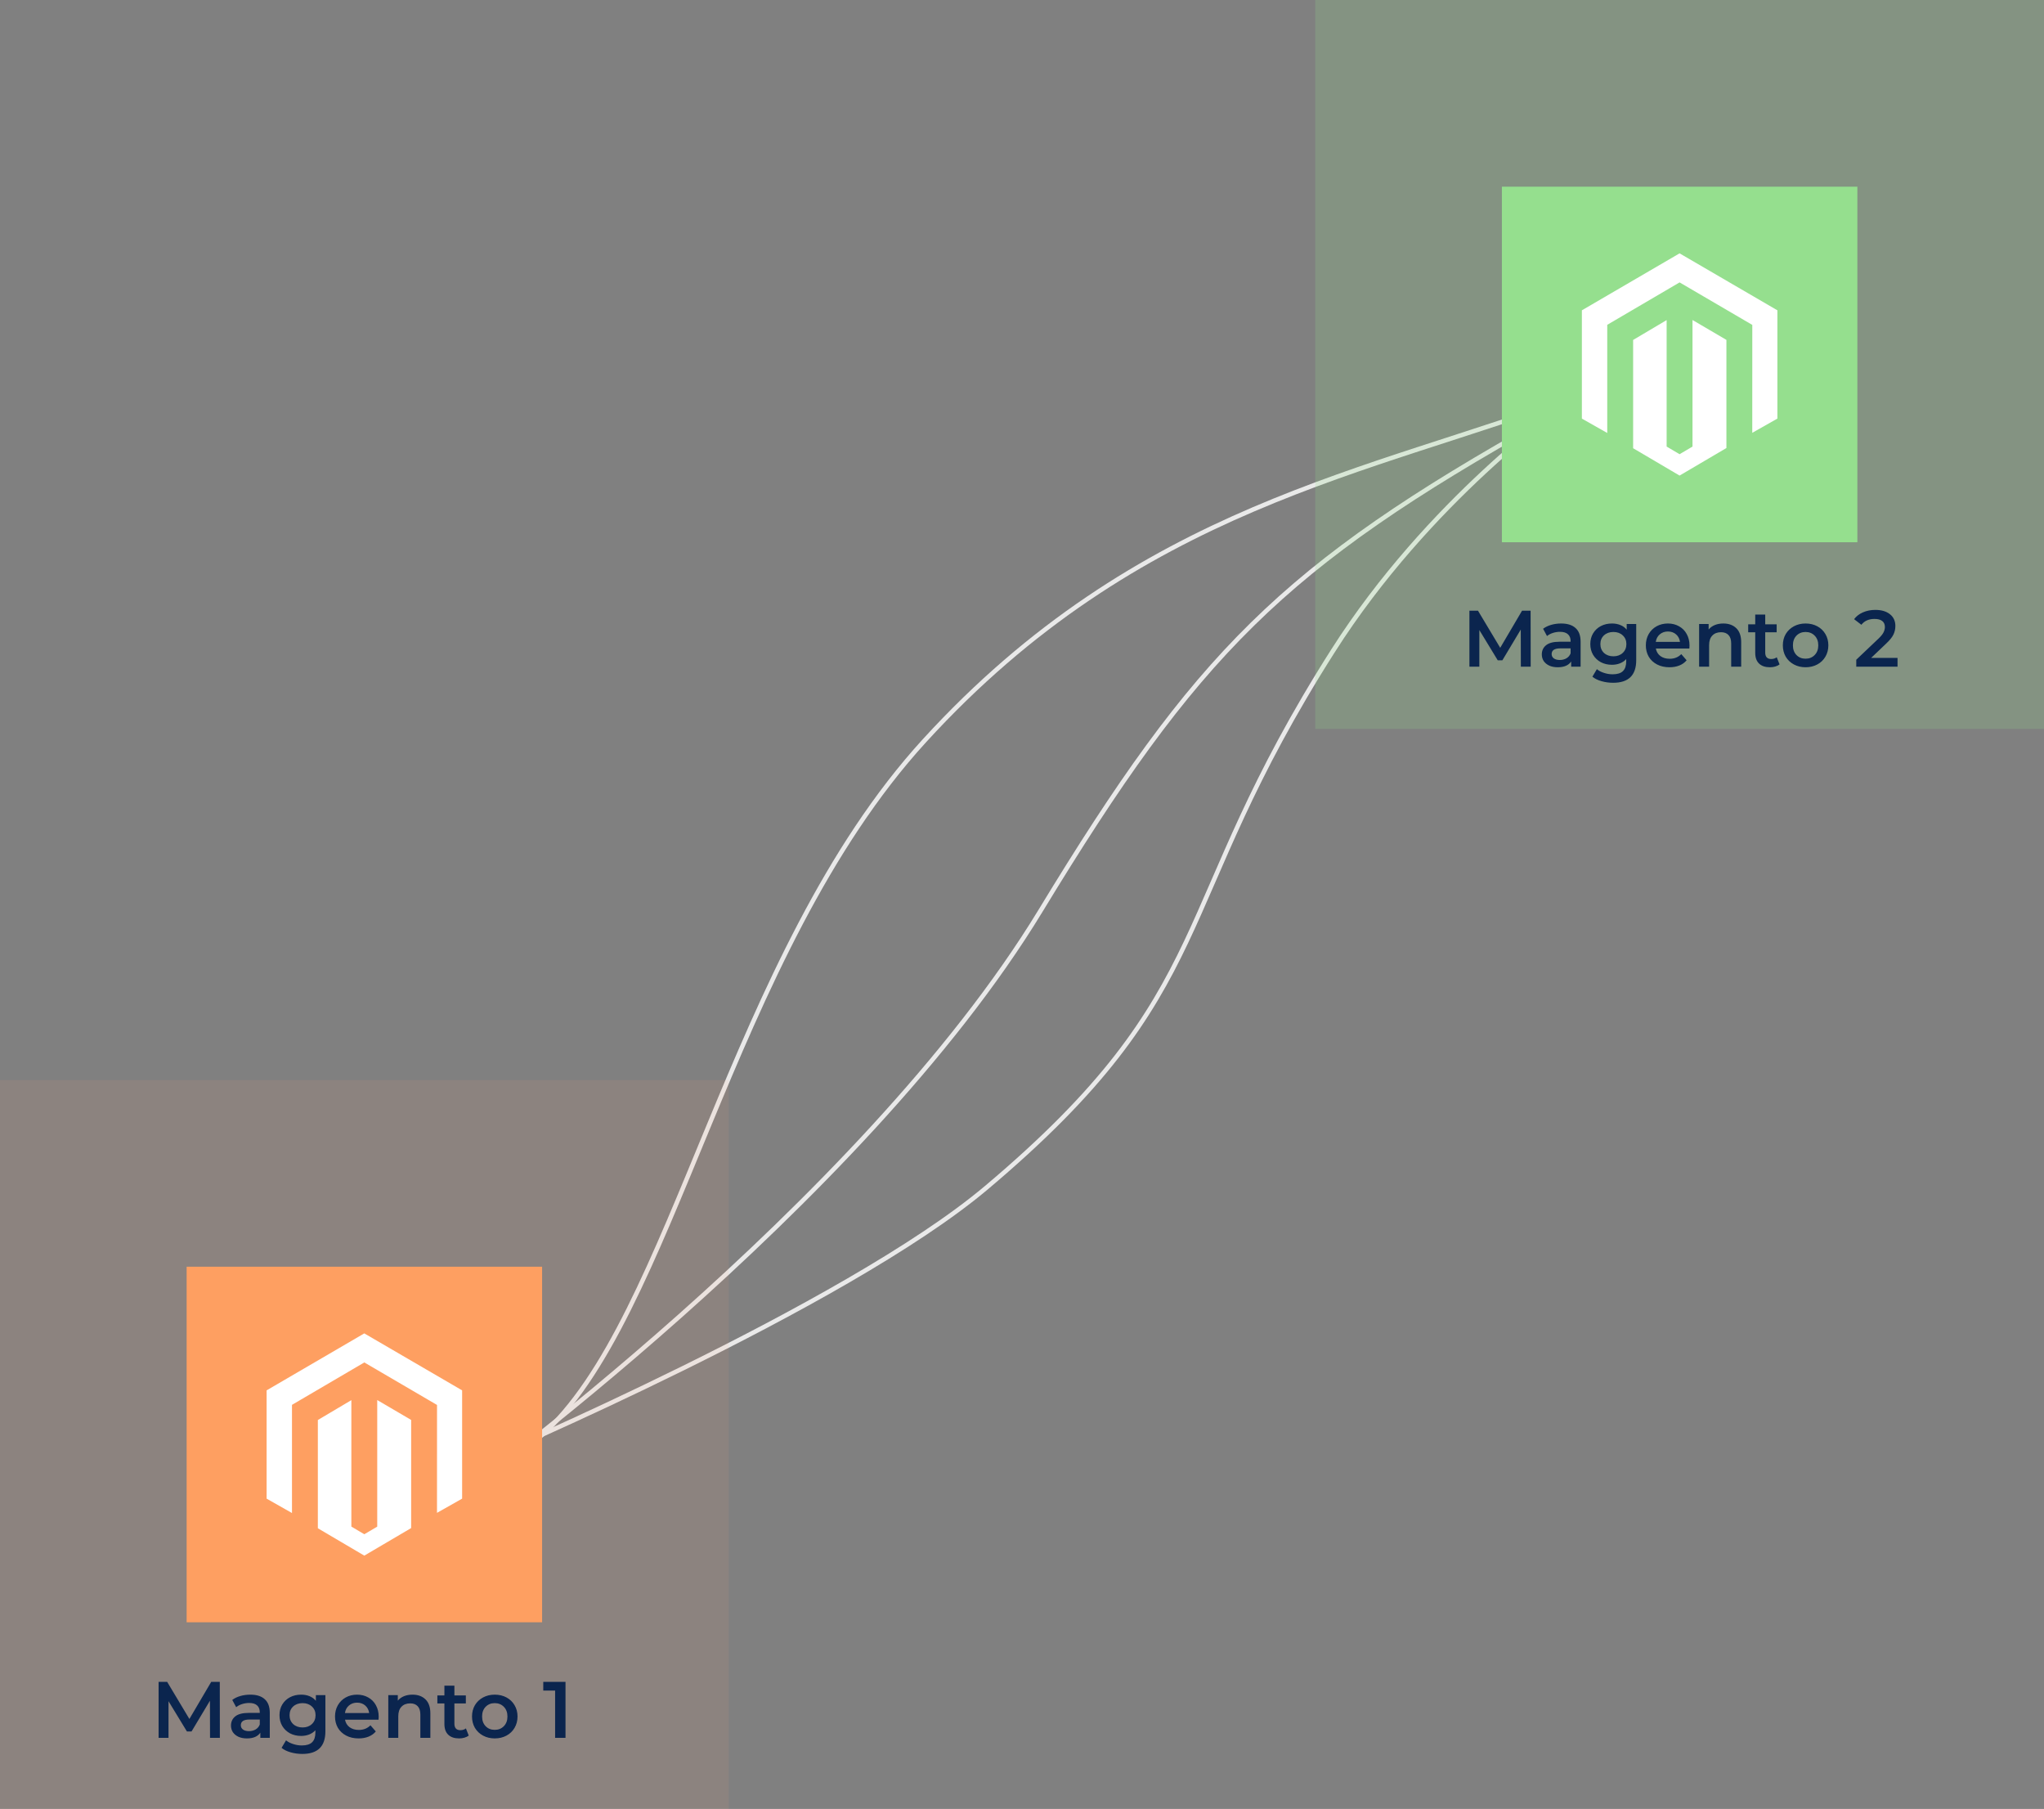
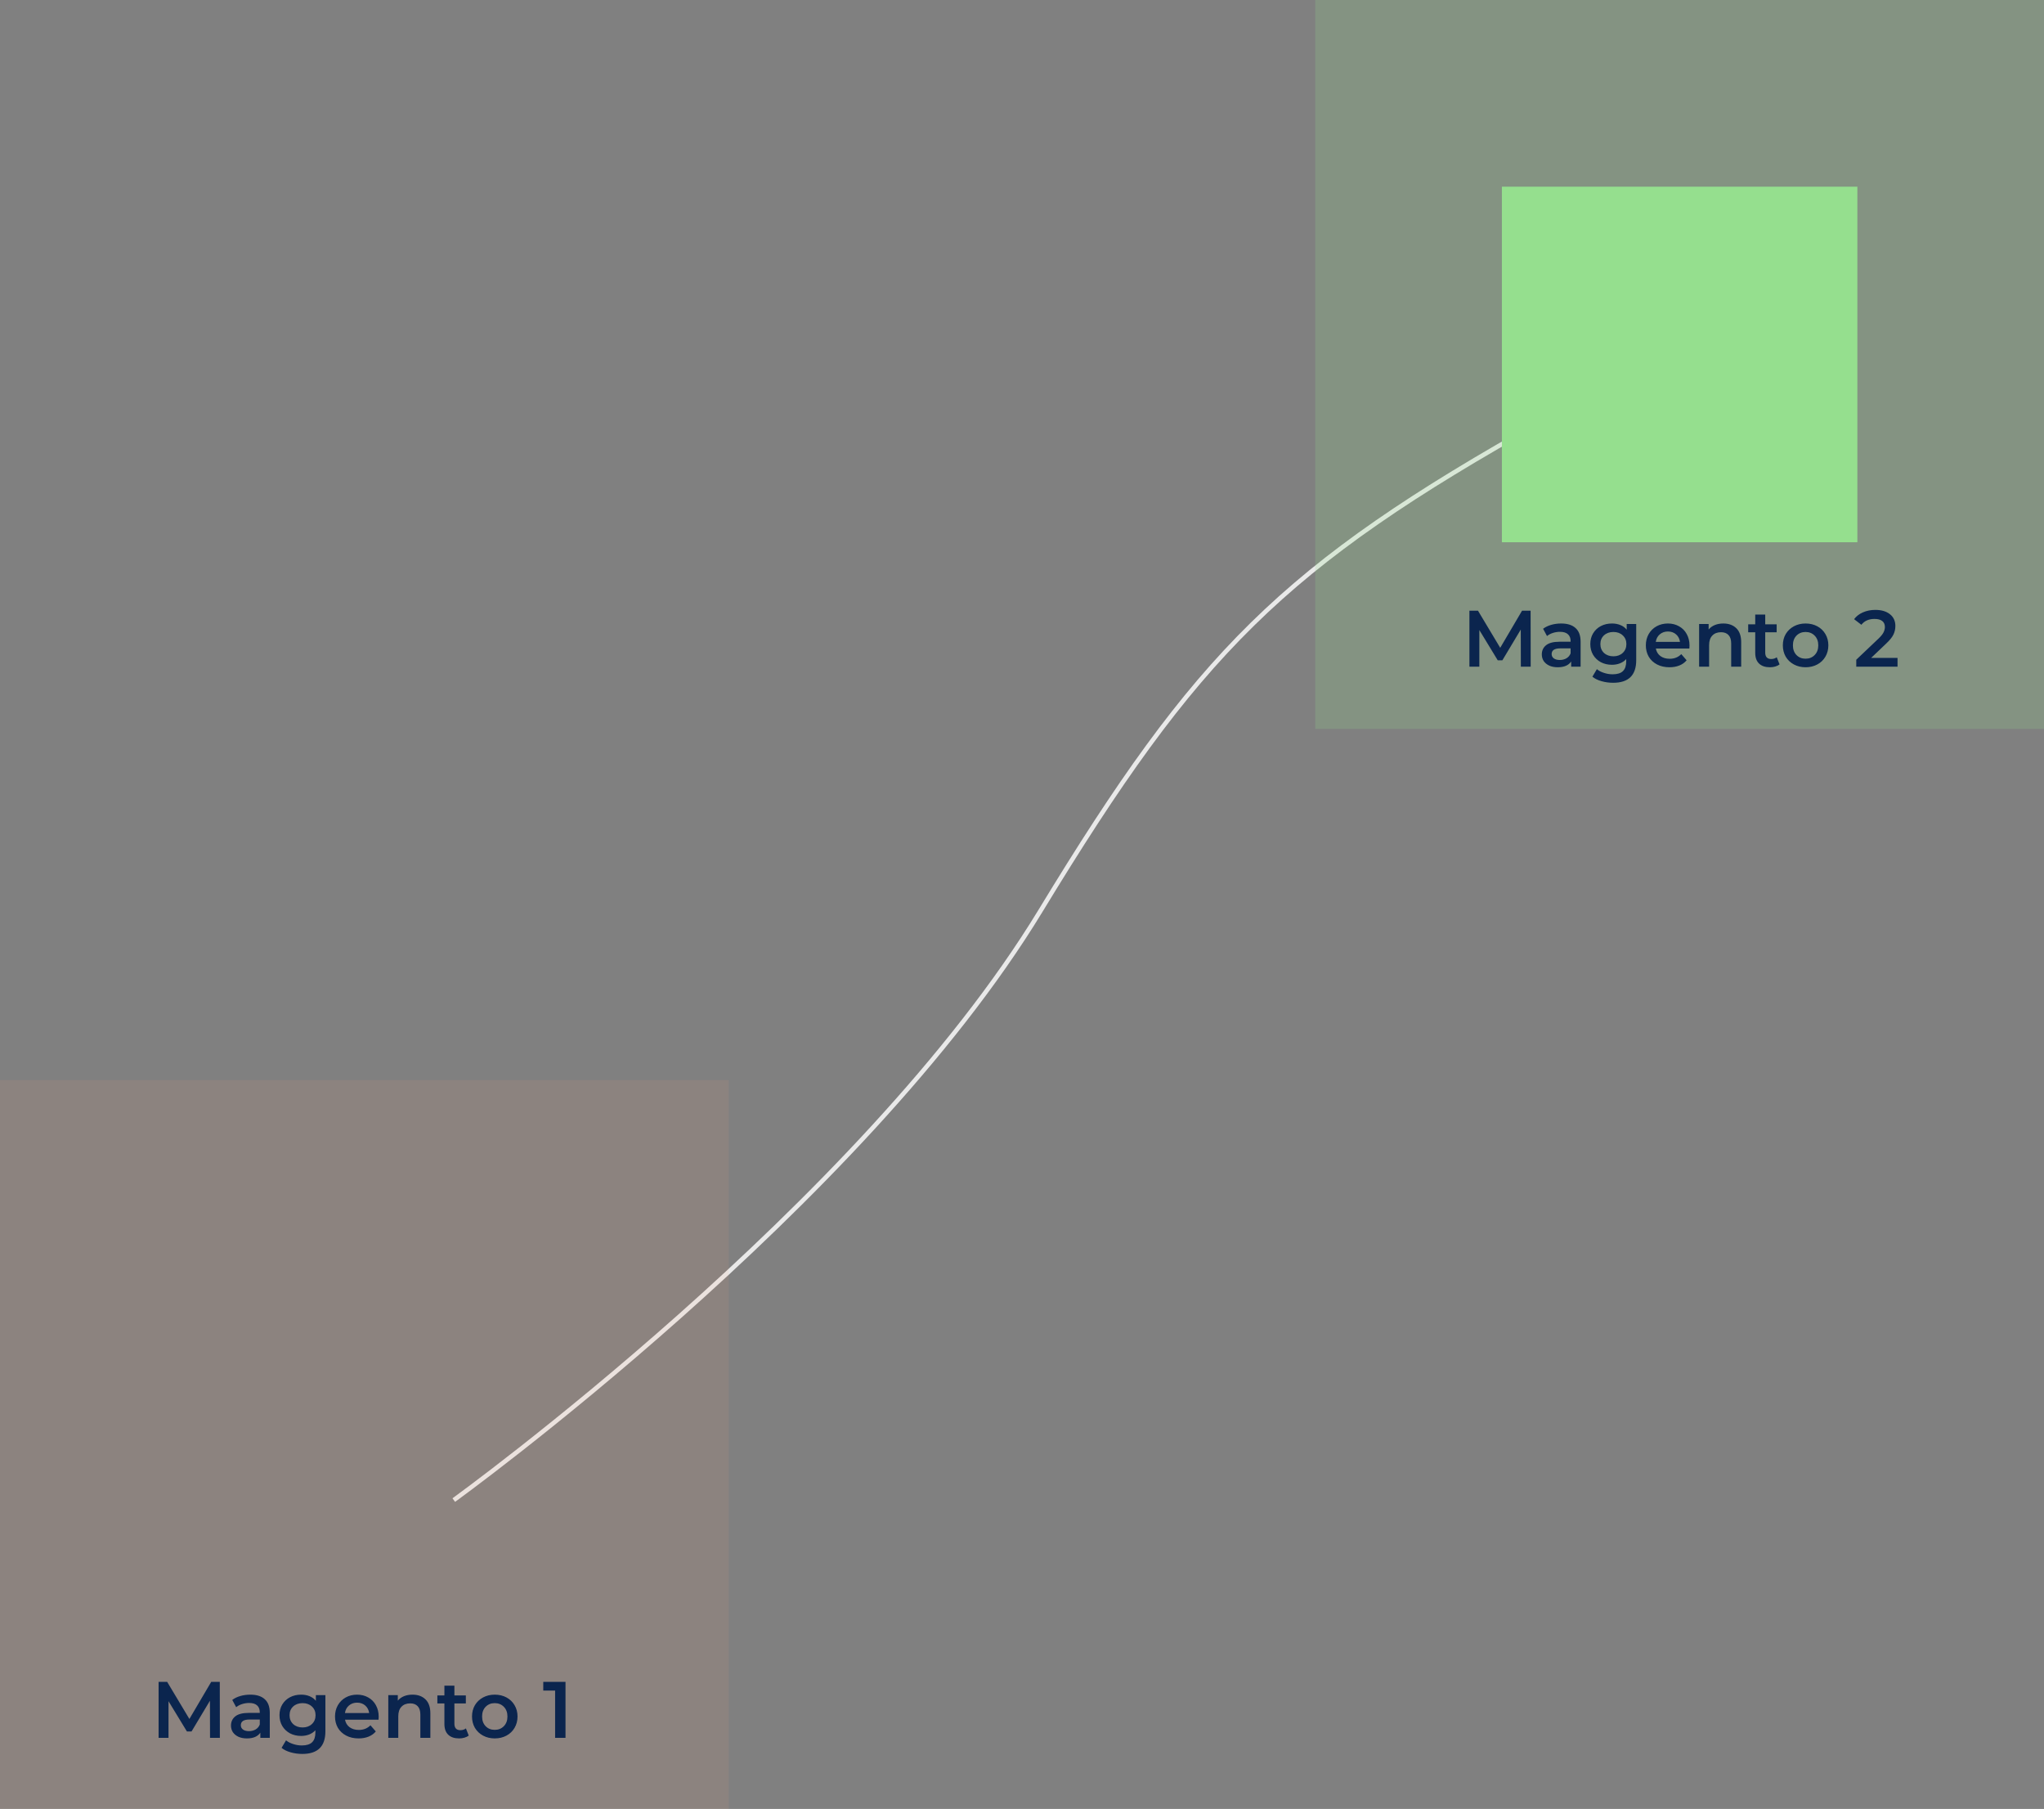
<svg xmlns="http://www.w3.org/2000/svg" width="460" height="407" viewBox="0 0 460 407" fill="none">
  <rect x="0" y="0" width="460" height="407" fill="#808080" stroke="none" />
-   <path d="M109.47 328.292C109.47 328.292 190.206 293.978 221.958 267.237C275.005 222.563 262.767 204.868 300.029 146.376C321.562 112.574 351.818 91.375 351.818 91.375" stroke="#E9E9E9" />
  <path d="M102.123 337.5C102.123 337.5 193.839 271.288 234.17 204.915C269.289 147.117 288.516 127.47 347.562 94.492" stroke="#E9E9E9" />
-   <path d="M121.546 323.25C151.489 297.18 164.072 214.761 208.047 166.654C256.303 113.864 308.424 106.452 354.95 88.977" stroke="#E9E9E9" />
  <rect opacity="0.1" y="243" width="164" height="164" fill="#FDA578" />
  <path d="M47.266 391L47.248 382.648L43.108 389.56H42.064L37.924 382.756V391H35.692V378.4H37.618L42.622 386.752L47.536 378.4H49.462L49.48 391H47.266ZM56.339 381.28C57.755 381.28 58.835 381.622 59.579 382.306C60.335 382.978 60.713 383.998 60.713 385.366V391H58.589V389.83C58.313 390.25 57.917 390.574 57.401 390.802C56.897 391.018 56.285 391.126 55.565 391.126C54.845 391.126 54.215 391.006 53.675 390.766C53.135 390.514 52.715 390.172 52.415 389.74C52.127 389.296 51.983 388.798 51.983 388.246C51.983 387.382 52.301 386.692 52.937 386.176C53.585 385.648 54.599 385.384 55.979 385.384H58.463V385.24C58.463 384.568 58.259 384.052 57.851 383.692C57.455 383.332 56.861 383.152 56.069 383.152C55.529 383.152 54.995 383.236 54.467 383.404C53.951 383.572 53.513 383.806 53.153 384.106L52.271 382.468C52.775 382.084 53.381 381.79 54.089 381.586C54.797 381.382 55.547 381.28 56.339 381.28ZM56.033 389.488C56.597 389.488 57.095 389.362 57.527 389.11C57.971 388.846 58.283 388.474 58.463 387.994V386.878H56.141C54.845 386.878 54.197 387.304 54.197 388.156C54.197 388.564 54.359 388.888 54.683 389.128C55.007 389.368 55.457 389.488 56.033 389.488ZM73.229 381.388V389.542C73.229 392.926 71.501 394.618 68.045 394.618C67.121 394.618 66.245 394.498 65.417 394.258C64.589 394.03 63.905 393.694 63.365 393.25L64.373 391.558C64.793 391.906 65.321 392.182 65.957 392.386C66.605 392.602 67.259 392.71 67.919 392.71C68.975 392.71 69.749 392.47 70.241 391.99C70.733 391.51 70.979 390.778 70.979 389.794V389.29C70.595 389.71 70.127 390.028 69.575 390.244C69.023 390.46 68.417 390.568 67.757 390.568C66.845 390.568 66.017 390.376 65.273 389.992C64.541 389.596 63.959 389.044 63.527 388.336C63.107 387.628 62.897 386.818 62.897 385.906C62.897 384.994 63.107 384.19 63.527 383.494C63.959 382.786 64.541 382.24 65.273 381.856C66.017 381.472 66.845 381.28 67.757 381.28C68.453 381.28 69.083 381.394 69.647 381.622C70.223 381.85 70.703 382.198 71.087 382.666V381.388H73.229ZM68.099 388.66C68.951 388.66 69.647 388.408 70.187 387.904C70.739 387.388 71.015 386.722 71.015 385.906C71.015 385.102 70.739 384.448 70.187 383.944C69.647 383.44 68.951 383.188 68.099 383.188C67.235 383.188 66.527 383.44 65.975 383.944C65.435 384.448 65.165 385.102 65.165 385.906C65.165 386.722 65.435 387.388 65.975 387.904C66.527 388.408 67.235 388.66 68.099 388.66ZM85.223 386.248C85.223 386.404 85.211 386.626 85.187 386.914H77.645C77.777 387.622 78.119 388.186 78.671 388.606C79.235 389.014 79.931 389.218 80.759 389.218C81.815 389.218 82.685 388.87 83.369 388.174L84.575 389.56C84.143 390.076 83.597 390.466 82.937 390.73C82.277 390.994 81.533 391.126 80.705 391.126C79.649 391.126 78.719 390.916 77.915 390.496C77.111 390.076 76.487 389.494 76.043 388.75C75.611 387.994 75.395 387.142 75.395 386.194C75.395 385.258 75.605 384.418 76.025 383.674C76.457 382.918 77.051 382.33 77.807 381.91C78.563 381.49 79.415 381.28 80.363 381.28C81.299 381.28 82.133 381.49 82.865 381.91C83.609 382.318 84.185 382.9 84.593 383.656C85.013 384.4 85.223 385.264 85.223 386.248ZM80.363 383.08C79.643 383.08 79.031 383.296 78.527 383.728C78.035 384.148 77.735 384.712 77.627 385.42H83.081C82.985 384.724 82.691 384.16 82.199 383.728C81.707 383.296 81.095 383.08 80.363 383.08ZM92.838 381.28C94.05 381.28 95.022 381.634 95.754 382.342C96.486 383.05 96.852 384.1 96.852 385.492V391H94.602V385.78C94.602 384.94 94.404 384.31 94.008 383.89C93.612 383.458 93.048 383.242 92.316 383.242C91.488 383.242 90.834 383.494 90.354 383.998C89.874 384.49 89.634 385.204 89.634 386.14V391H87.384V381.388H89.526V382.63C89.898 382.186 90.366 381.85 90.93 381.622C91.494 381.394 92.13 381.28 92.838 381.28ZM105.484 390.478C105.22 390.694 104.896 390.856 104.512 390.964C104.14 391.072 103.744 391.126 103.324 391.126C102.268 391.126 101.452 390.85 100.876 390.298C100.3 389.746 100.012 388.942 100.012 387.886V383.26H98.428V381.46H100.012V379.264H102.262V381.46H104.836V383.26H102.262V387.832C102.262 388.3 102.376 388.66 102.604 388.912C102.832 389.152 103.162 389.272 103.594 389.272C104.098 389.272 104.518 389.14 104.854 388.876L105.484 390.478ZM111.339 391.126C110.367 391.126 109.491 390.916 108.711 390.496C107.931 390.076 107.319 389.494 106.875 388.75C106.443 387.994 106.227 387.142 106.227 386.194C106.227 385.246 106.443 384.4 106.875 383.656C107.319 382.912 107.931 382.33 108.711 381.91C109.491 381.49 110.367 381.28 111.339 381.28C112.323 381.28 113.205 381.49 113.985 381.91C114.765 382.33 115.371 382.912 115.803 383.656C116.247 384.4 116.469 385.246 116.469 386.194C116.469 387.142 116.247 387.994 115.803 388.75C115.371 389.494 114.765 390.076 113.985 390.496C113.205 390.916 112.323 391.126 111.339 391.126ZM111.339 389.2C112.167 389.2 112.851 388.924 113.391 388.372C113.931 387.82 114.201 387.094 114.201 386.194C114.201 385.294 113.931 384.568 113.391 384.016C112.851 383.464 112.167 383.188 111.339 383.188C110.511 383.188 109.827 383.464 109.287 384.016C108.759 384.568 108.495 385.294 108.495 386.194C108.495 387.094 108.759 387.82 109.287 388.372C109.827 388.924 110.511 389.2 111.339 389.2ZM127.267 378.4V391H124.927V380.362H122.263V378.4H127.267Z" fill="#0B254E" />
-   <rect x="42" y="285" width="80" height="80" fill="#FE9F61" />
-   <path fill-rule="evenodd" clip-rule="evenodd" d="M84.896 315.02V314.997L92.528 319.473V319.502V343.801L81.986 350L71.533 343.845V319.521L71.532 319.52L71.533 319.52V319.488L79.074 315.019V343.469L81.986 345.191L84.896 343.479V324.016V315.02ZM60 312.819L81.986 300L81.986 300L81.987 300L82.361 300.219L104 312.819V312.838V337.178L98.345 340.379L98.353 316.102L81.99 306.537L65.71 316.079V340.417L60 337.18V312.838V312.819Z" fill="white" />
  <rect opacity="0.2" x="296" width="164" height="164" fill="#97E290" />
  <path d="M342.266 150L342.248 141.648L338.108 148.56H337.064L332.924 141.756V150H330.692V137.4H332.618L337.622 145.752L342.536 137.4H344.462L344.48 150H342.266ZM351.339 140.28C352.755 140.28 353.835 140.622 354.579 141.306C355.335 141.978 355.713 142.998 355.713 144.366V150H353.589V148.83C353.313 149.25 352.917 149.574 352.401 149.802C351.897 150.018 351.285 150.126 350.565 150.126C349.845 150.126 349.215 150.006 348.675 149.766C348.135 149.514 347.715 149.172 347.415 148.74C347.127 148.296 346.983 147.798 346.983 147.246C346.983 146.382 347.301 145.692 347.937 145.176C348.585 144.648 349.599 144.384 350.979 144.384H353.463V144.24C353.463 143.568 353.259 143.052 352.851 142.692C352.455 142.332 351.861 142.152 351.069 142.152C350.529 142.152 349.995 142.236 349.467 142.404C348.951 142.572 348.513 142.806 348.153 143.106L347.271 141.468C347.775 141.084 348.381 140.79 349.089 140.586C349.797 140.382 350.547 140.28 351.339 140.28ZM351.033 148.488C351.597 148.488 352.095 148.362 352.527 148.11C352.971 147.846 353.283 147.474 353.463 146.994V145.878H351.141C349.845 145.878 349.197 146.304 349.197 147.156C349.197 147.564 349.359 147.888 349.683 148.128C350.007 148.368 350.457 148.488 351.033 148.488ZM368.229 140.388V148.542C368.229 151.926 366.501 153.618 363.045 153.618C362.121 153.618 361.245 153.498 360.417 153.258C359.589 153.03 358.905 152.694 358.365 152.25L359.373 150.558C359.793 150.906 360.321 151.182 360.957 151.386C361.605 151.602 362.259 151.71 362.919 151.71C363.975 151.71 364.749 151.47 365.241 150.99C365.733 150.51 365.979 149.778 365.979 148.794V148.29C365.595 148.71 365.127 149.028 364.575 149.244C364.023 149.46 363.417 149.568 362.757 149.568C361.845 149.568 361.017 149.376 360.273 148.992C359.541 148.596 358.959 148.044 358.527 147.336C358.107 146.628 357.897 145.818 357.897 144.906C357.897 143.994 358.107 143.19 358.527 142.494C358.959 141.786 359.541 141.24 360.273 140.856C361.017 140.472 361.845 140.28 362.757 140.28C363.453 140.28 364.083 140.394 364.647 140.622C365.223 140.85 365.703 141.198 366.087 141.666V140.388H368.229ZM363.099 147.66C363.951 147.66 364.647 147.408 365.187 146.904C365.739 146.388 366.015 145.722 366.015 144.906C366.015 144.102 365.739 143.448 365.187 142.944C364.647 142.44 363.951 142.188 363.099 142.188C362.235 142.188 361.527 142.44 360.975 142.944C360.435 143.448 360.165 144.102 360.165 144.906C360.165 145.722 360.435 146.388 360.975 146.904C361.527 147.408 362.235 147.66 363.099 147.66ZM380.223 145.248C380.223 145.404 380.211 145.626 380.187 145.914H372.645C372.777 146.622 373.119 147.186 373.671 147.606C374.235 148.014 374.931 148.218 375.759 148.218C376.815 148.218 377.685 147.87 378.369 147.174L379.575 148.56C379.143 149.076 378.597 149.466 377.937 149.73C377.277 149.994 376.533 150.126 375.705 150.126C374.649 150.126 373.719 149.916 372.915 149.496C372.111 149.076 371.487 148.494 371.043 147.75C370.611 146.994 370.395 146.142 370.395 145.194C370.395 144.258 370.605 143.418 371.025 142.674C371.457 141.918 372.051 141.33 372.807 140.91C373.563 140.49 374.415 140.28 375.363 140.28C376.299 140.28 377.133 140.49 377.865 140.91C378.609 141.318 379.185 141.9 379.593 142.656C380.013 143.4 380.223 144.264 380.223 145.248ZM375.363 142.08C374.643 142.08 374.031 142.296 373.527 142.728C373.035 143.148 372.735 143.712 372.627 144.42H378.081C377.985 143.724 377.691 143.16 377.199 142.728C376.707 142.296 376.095 142.08 375.363 142.08ZM387.838 140.28C389.05 140.28 390.022 140.634 390.754 141.342C391.486 142.05 391.852 143.1 391.852 144.492V150H389.602V144.78C389.602 143.94 389.404 143.31 389.008 142.89C388.612 142.458 388.048 142.242 387.316 142.242C386.488 142.242 385.834 142.494 385.354 142.998C384.874 143.49 384.634 144.204 384.634 145.14V150H382.384V140.388H384.526V141.63C384.898 141.186 385.366 140.85 385.93 140.622C386.494 140.394 387.13 140.28 387.838 140.28ZM400.484 149.478C400.22 149.694 399.896 149.856 399.512 149.964C399.14 150.072 398.744 150.126 398.324 150.126C397.268 150.126 396.452 149.85 395.876 149.298C395.3 148.746 395.012 147.942 395.012 146.886V142.26H393.428V140.46H395.012V138.264H397.262V140.46H399.836V142.26H397.262V146.832C397.262 147.3 397.376 147.66 397.604 147.912C397.832 148.152 398.162 148.272 398.594 148.272C399.098 148.272 399.518 148.14 399.854 147.876L400.484 149.478ZM406.339 150.126C405.367 150.126 404.491 149.916 403.711 149.496C402.931 149.076 402.319 148.494 401.875 147.75C401.443 146.994 401.227 146.142 401.227 145.194C401.227 144.246 401.443 143.4 401.875 142.656C402.319 141.912 402.931 141.33 403.711 140.91C404.491 140.49 405.367 140.28 406.339 140.28C407.323 140.28 408.205 140.49 408.985 140.91C409.765 141.33 410.371 141.912 410.803 142.656C411.247 143.4 411.469 144.246 411.469 145.194C411.469 146.142 411.247 146.994 410.803 147.75C410.371 148.494 409.765 149.076 408.985 149.496C408.205 149.916 407.323 150.126 406.339 150.126ZM406.339 148.2C407.167 148.2 407.851 147.924 408.391 147.372C408.931 146.82 409.201 146.094 409.201 145.194C409.201 144.294 408.931 143.568 408.391 143.016C407.851 142.464 407.167 142.188 406.339 142.188C405.511 142.188 404.827 142.464 404.287 143.016C403.759 143.568 403.495 144.294 403.495 145.194C403.495 146.094 403.759 146.82 404.287 147.372C404.827 147.924 405.511 148.2 406.339 148.2ZM427.037 148.02V150H417.749V148.434L422.753 143.682C423.317 143.142 423.695 142.674 423.887 142.278C424.091 141.87 424.193 141.468 424.193 141.072C424.193 140.484 423.995 140.034 423.599 139.722C423.203 139.41 422.621 139.254 421.853 139.254C420.569 139.254 419.585 139.692 418.901 140.568L417.263 139.308C417.755 138.648 418.415 138.138 419.243 137.778C420.083 137.406 421.019 137.22 422.051 137.22C423.419 137.22 424.511 137.544 425.327 138.192C426.143 138.84 426.551 139.722 426.551 140.838C426.551 141.522 426.407 142.164 426.119 142.764C425.831 143.364 425.279 144.048 424.463 144.816L421.097 148.02H427.037Z" fill="#0B254E" />
  <rect x="338" y="42" width="80" height="80" fill="#95DF8E" />
-   <path fill-rule="evenodd" clip-rule="evenodd" d="M380.896 72.02V71.998L388.528 76.473V76.502V100.801L377.986 107L367.533 100.845V76.52L367.532 76.52L367.533 76.52V76.488L375.074 72.019V100.469L377.986 102.191L380.896 100.479V81.016V72.02ZM356 69.819L377.986 57L377.986 57L377.987 57L378.361 57.218L400 69.819V69.838V94.178L394.345 97.379L394.353 73.102L377.99 63.537L361.71 73.079V97.417L356 94.18V69.838V69.819Z" fill="white" />
</svg>